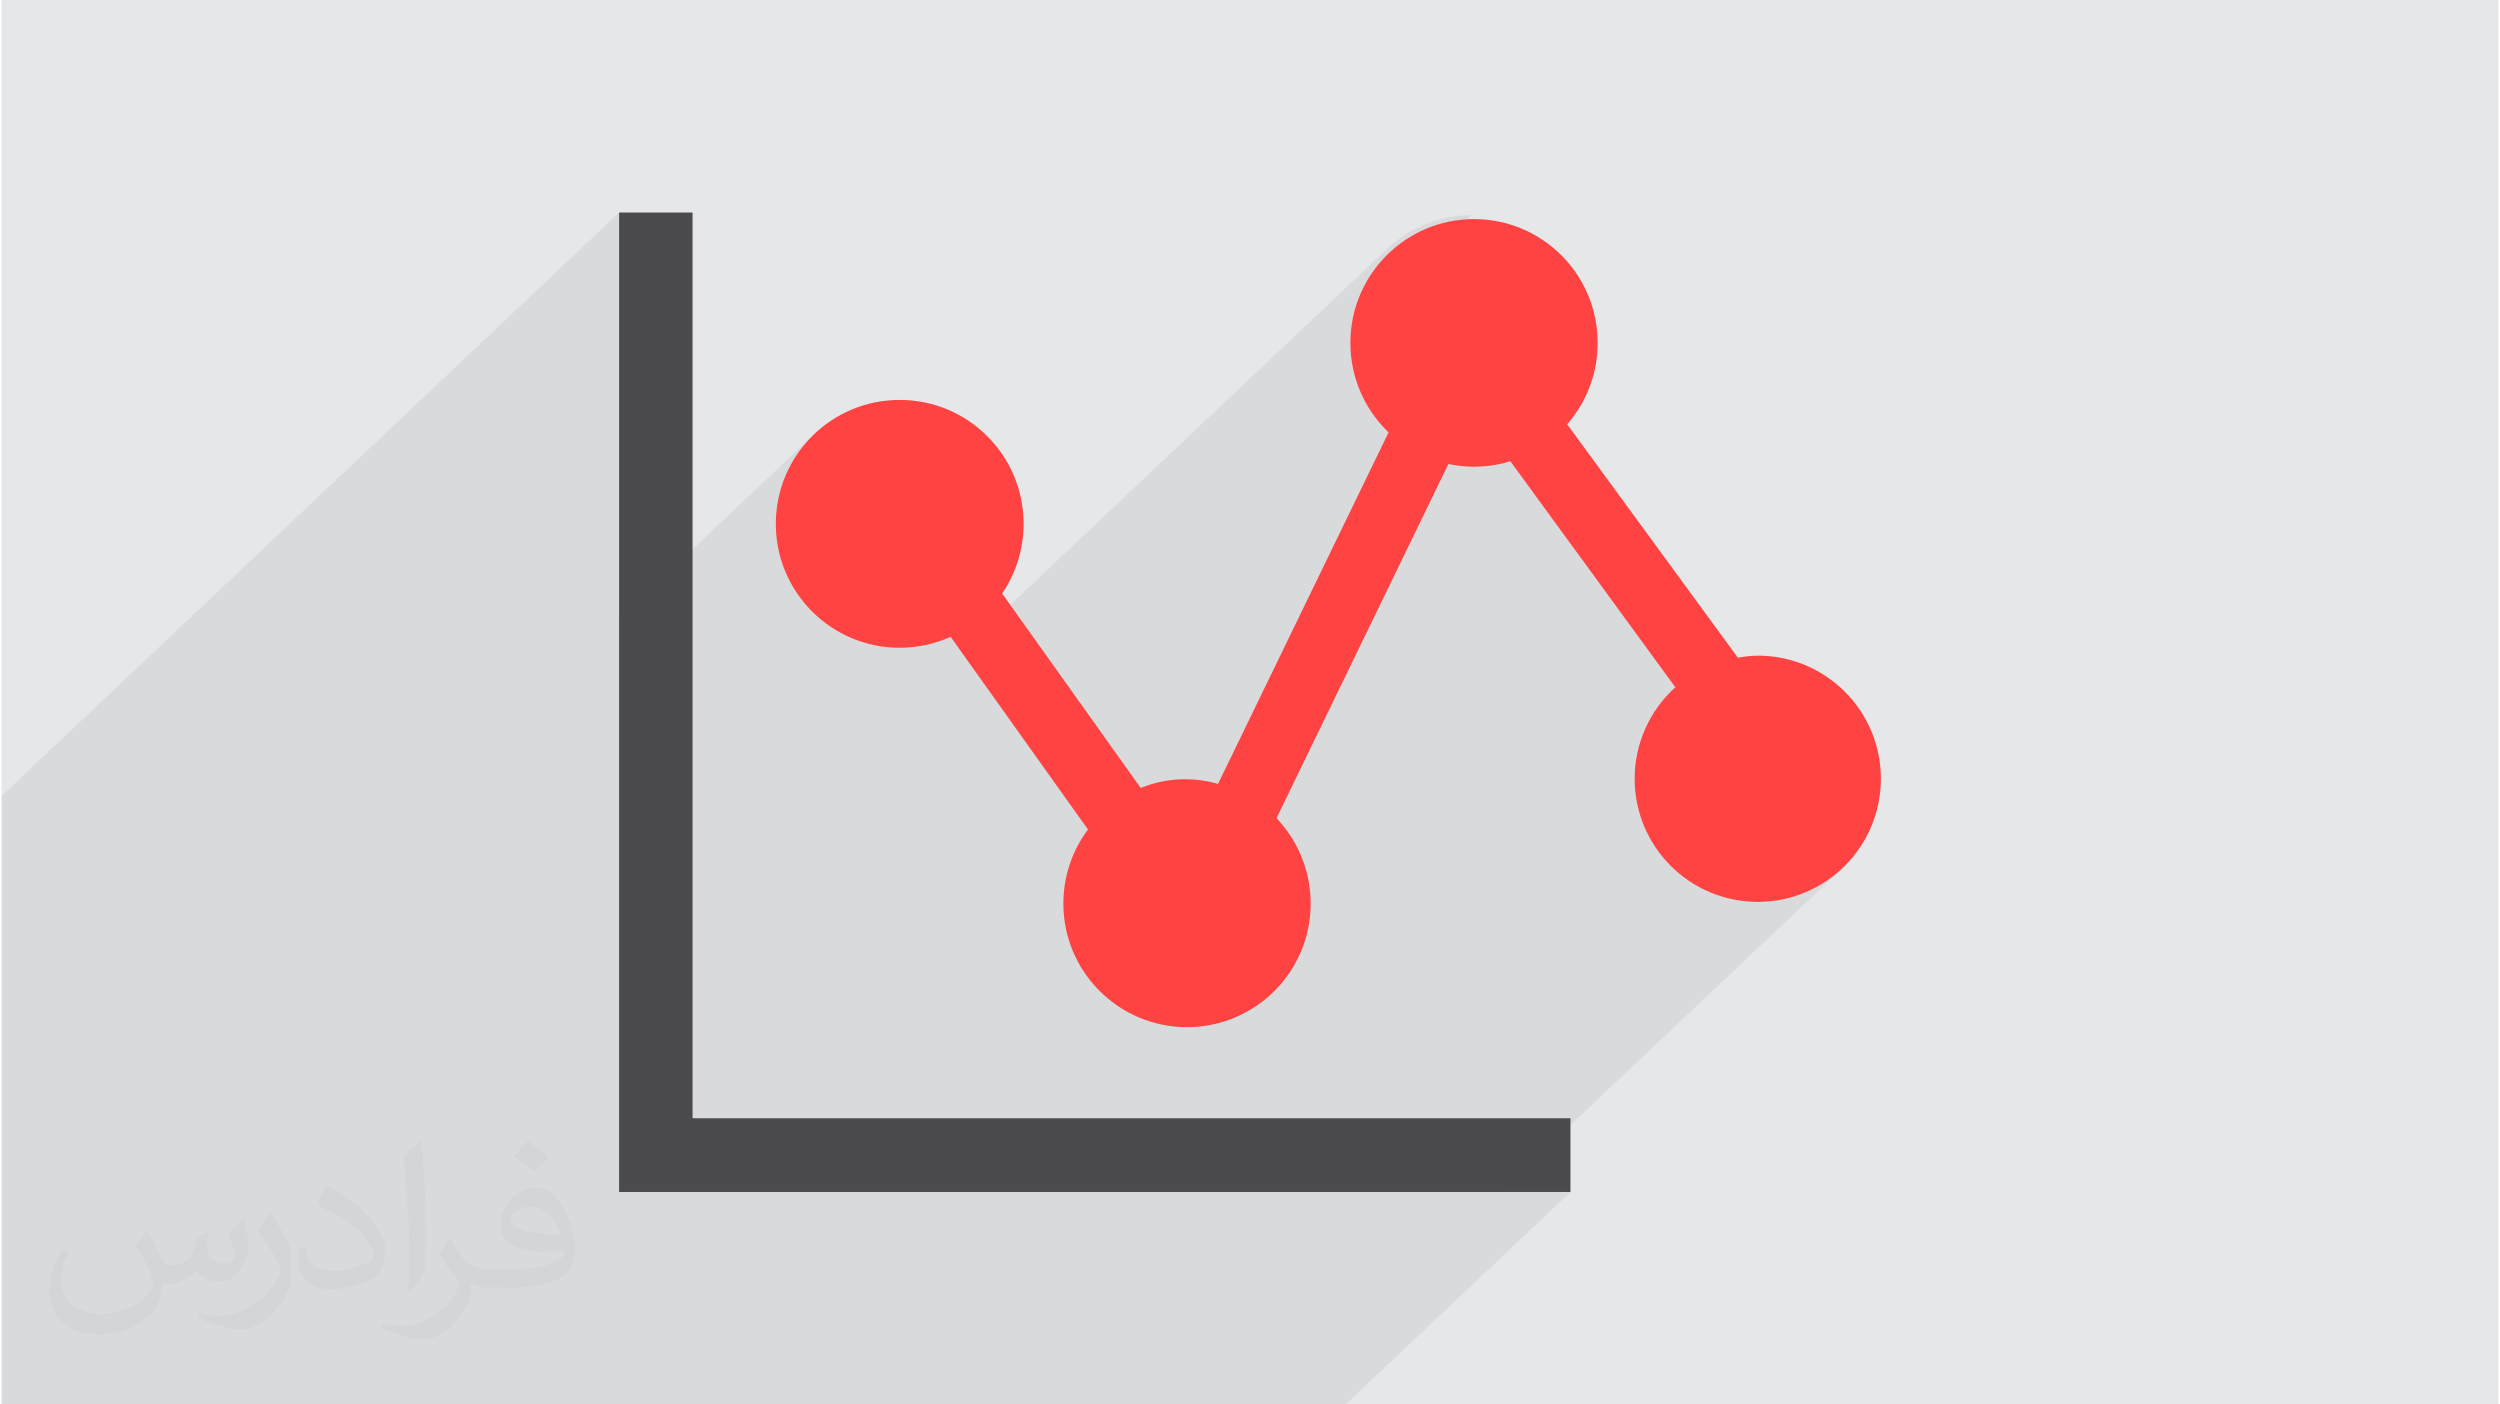
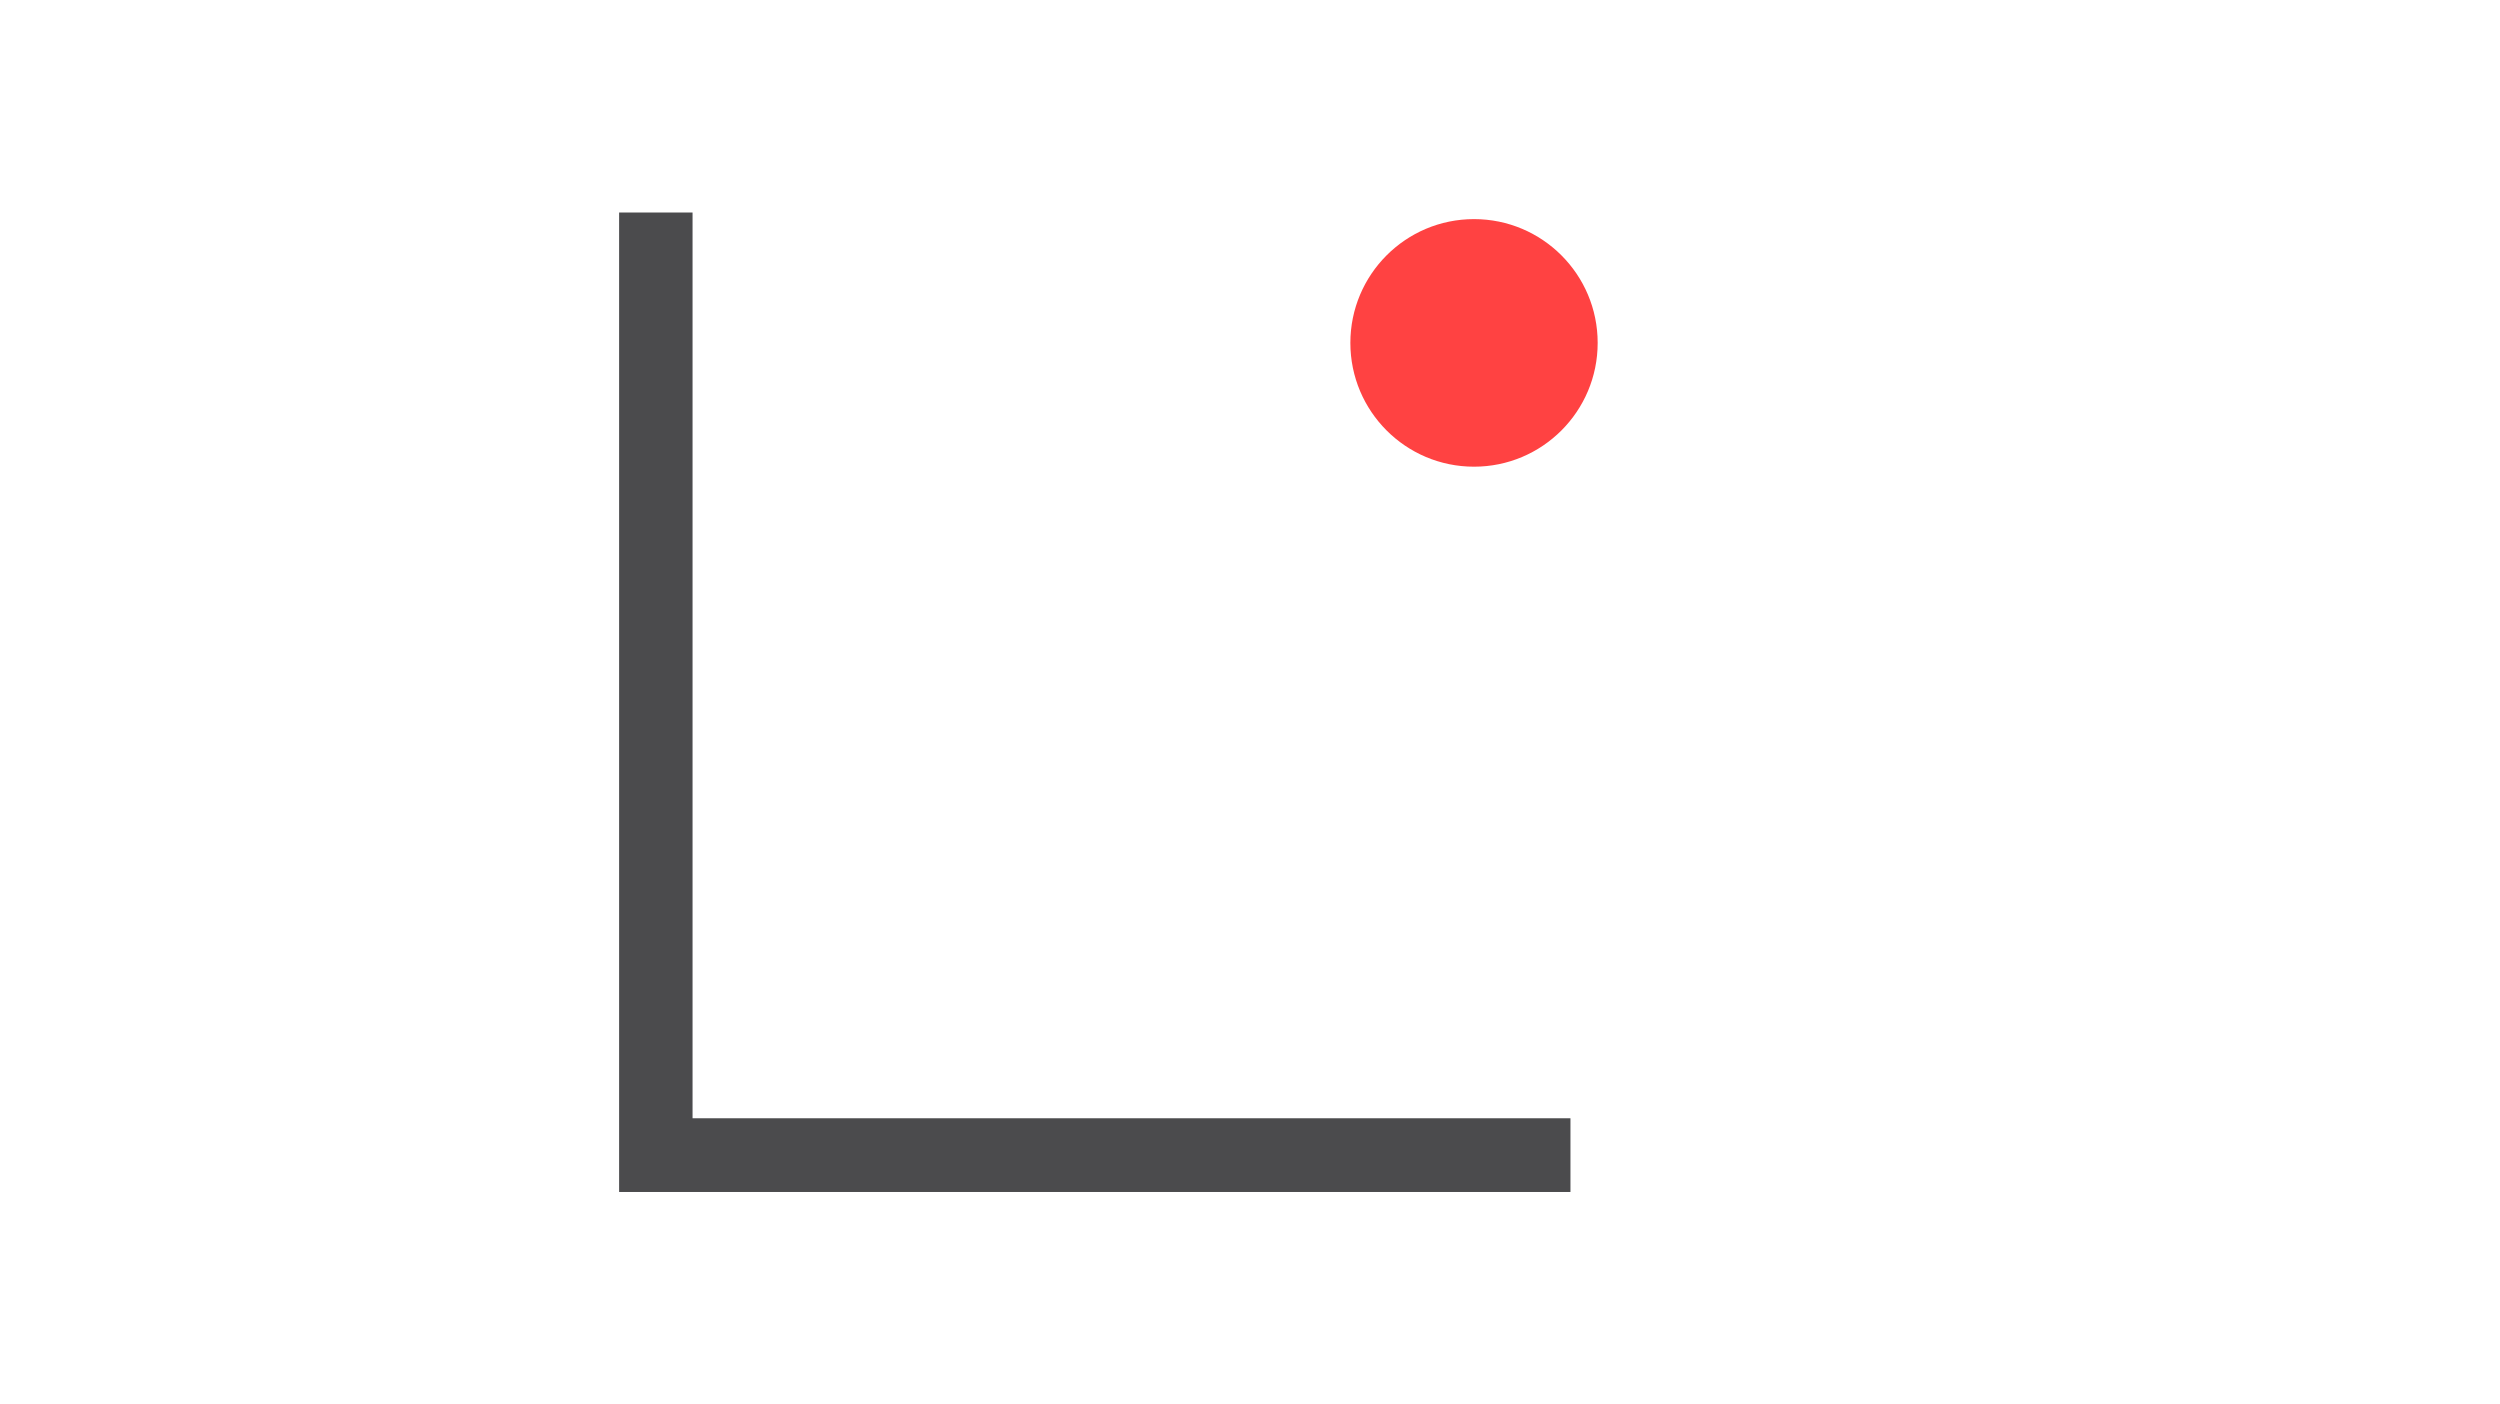
<svg xmlns="http://www.w3.org/2000/svg" xml:space="preserve" width="356px" height="200px" version="1.0" shape-rendering="geometricPrecision" text-rendering="geometricPrecision" image-rendering="optimizeQuality" fill-rule="evenodd" clip-rule="evenodd" viewBox="0 0 35600 20025">
  <g id="Layer_x0020_1">
    <g id="_2461485936992">
-       <path fill="#E6E7E8" d="M0 0l35600 0 0 20025 -35600 0 0 -20025z" />
-       <path fill="#373435" fill-opacity="0.078" d="M22286 6000l-482 456 -124 60 -162 59 -6 2 -39 -54 -61 17 -62 15 -62 13 -63 10 -63 8 -63 6 -63 3 -64 2 0 0 -1 0 -1 0 -1 0 -1 0 0 0 -1 0 -1 0 -1 0 -56 53 -95 -5 -175 -26 -169 -44 -163 -59 -154 -75 -145 -88 -136 -102 -96 -87 10 -20 -16 15 -23 -22 -114 -125 -101 -136 -89 -145 -74 -155 -59 -162 -44 -169 -26 -175 -9 -181 9 -180 2 -15 1723 -1628 -180 9 -175 27 -169 43 -162 60 -155 74 -145 89 -136 101 -125 114 -4 4 4 -4 -6038 5704 -148 -207 -87 36 -88 31 -89 27 -91 22 -92 17 -92 13 -94 7 -94 3 -180 -9 -176 -27 -169 -44 -162 -59 -155 -75 -145 -88 -136 -102 -126 -114 -114 -125 -101 -136 -89 -146 -74 -154 -60 -163 -43 -169 -27 -175 -9 -181 9 -181 27 -175 43 -169 60 -163 74 -154 89 -146 101 -136 114 -125 -2751 2599 0 -5789 -8805 8318 0 5788 0 2889 1945 0 367 0 1 0 90 0 610 0 103 0 1 0 1368 0 607 0 505 0 1047 0 107 0 60 0 369 0 260 0 10 0 90 0 438 0 3929 0 1132 0 697 0 0 0 4415 0 1010 0 3208 -3030 -1011 0 4923 -4650 -125 113 -135 101 -145 88 -153 74 -162 59 -168 43 -174 27 -179 9 -180 -9 -174 -27 -168 -43 -162 -59 -153 -74 -145 -88 -135 -101 -125 -113 -113 -125 -101 -135 -88 -145 -74 -153 -59 -162 -43 -168 -27 -174 -9 -180 2 -93 1 -7 1752 -1655 0 0 -1752 1655 7 -85 12 -91 17 -90 21 -89 26 -88 31 -86 34 -84 40 -83 43 -80 48 -78 51 -75 56 -73 60 -70 64 -68 67 -64 -2244 -3075 621 -587 -125 114 -136 102 -145 88 -10 5 333 -315 66 -64 62 -67z" />
      <g>
        <path fill="#4B4B4D" d="M9852 3030l-1047 0 0 12914 0 1051 1047 0 12517 0 0 -1051 -12517 0 0 -12914z" />
-         <path fill="#FF4242" d="M25039 9348c-94,2 -190,12 -283,29l-2470 -3377c-323,366 -795,596 -1321,597l1 0c2,0 4,0 6,0 170,0 338,-25 501,-74l2391 3276c-369,333 -580,807 -580,1304 0,970 786,1756 1756,1756 969,0 1755,-786 1755,-1756 0,-969 -786,-1755 -1755,-1755 0,0 -1,0 -1,0l0 0zm-4074 -6282l0 0c-974,0 -1763,790 -1763,1763l0 2c0,-975 789,-1765 1763,-1765zm-1179 3078l-2442 5033c-151,-45 -309,-67 -467,-67 -218,0 -434,42 -635,125l-1976 -2773c199,-292 306,-639 306,-993 0,-976 -791,-1767 -1767,-1767 -975,0 -1766,791 -1766,1767 0,976 791,1767 1766,1767 251,0 499,-54 727,-156l1958 2747c-228,304 -351,675 -351,1055 0,973 789,1763 1763,1763 974,0 1763,-790 1763,-1763 0,-453 -175,-889 -487,-1217l2473 -5096c-329,-60 -627,-210 -865,-425z" />
        <ellipse fill="#FF4242" cx="20994" cy="4889" rx="1763" ry="1765" />
      </g>
-       <path fill="#373435" fill-opacity="0.031" d="M2082 17547c68,103 112,202 156,312 31,63 48,183 199,183 43,0 106,-14 162,-45 63,-33 112,-83 136,-159l61 -202 145 -72 10 10c-20,76 -24,148 -24,206 0,169 145,233 262,233 68,0 128,-33 128,-95 0,-80 -34,-216 -77,-338 67,-68 135,-136 213,-192l12 7c34,144 54,286 54,381 0,93 -42,196 -76,264 -70,132 -194,237 -344,237 -114,0 -240,-58 -328,-163l-5 0c-82,101 -208,194 -412,194l-63 0c-10,134 -39,229 -83,314 -121,237 -480,404 -817,404 -471,0 -706,-272 -706,-633 0,-223 72,-431 184,-578l92 37c-70,134 -116,262 -116,386 0,338 274,499 592,499 293,0 657,-188 723,-404 -24,-237 -114,-349 -250,-565 41,-72 95,-145 160,-221l12 0zm5421 -1275c99,62 197,137 291,221 -53,74 -119,143 -201,202 -95,-76 -189,-142 -287,-212 66,-74 131,-147 197,-211zm51 927c-160,0 -291,105 -291,183 0,167 320,219 703,217 -48,-196 -216,-400 -412,-400zm-359 895c209,0 391,-7 529,-42 155,-39 286,-117 286,-171 0,-14 0,-31 -5,-45 -87,8 -187,8 -274,8 -281,0 -497,-64 -582,-223 -22,-43 -37,-93 -37,-148 0,-153 66,-303 182,-406 97,-85 204,-139 313,-139 197,0 355,159 464,409 60,136 102,293 102,491 0,132 -37,243 -119,325 -153,149 -435,205 -866,205l-197 0 0 0 -51 0c-107,0 -184,-19 -245,-66l-10 0c3,24 5,49 5,72 0,97 -31,220 -97,319 -192,287 -400,411 -580,411 -182,0 -405,-70 -606,-161l36 -70c66,27 155,45 279,45 325,0 752,-313 806,-619 -12,-24 -34,-57 -66,-92 -95,-114 -155,-209 -211,-308 49,-94 92,-171 134,-239l16 -2c139,283 265,446 546,446l44 0 0 0 204 0zm-1408 299c24,-130 27,-277 27,-413l0 -202c0,-377 -49,-926 -88,-1283 68,-74 163,-161 238,-218l22 6c51,449 63,971 63,1452 0,126 -5,249 -17,340 -7,113 -73,200 -213,332l-32 -14zm-1449 -596c7,177 95,317 398,317 189,0 349,-49 526,-134 32,-14 49,-33 49,-49 0,-112 -85,-258 -228,-392 -138,-126 -323,-237 -495,-312 -58,-24 -78,-51 -78,-76 0,-51 68,-159 124,-235l19 -2c197,103 418,256 580,427 148,157 240,315 240,489 0,128 -38,249 -101,360 -216,110 -447,192 -675,192 -276,0 -466,-130 -466,-435 0,-33 0,-84 12,-150l95 0zm-501 -504l173 279c63,103 121,214 121,392l0 226c0,184 -116,380 -306,574 -148,132 -279,187 -400,187 -180,0 -386,-55 -624,-158l27 -70c75,20 163,37 269,37 342,-2 692,-252 852,-557 19,-35 27,-68 27,-91 0,-35 -20,-74 -34,-109 -88,-165 -185,-316 -291,-454 55,-89 111,-173 172,-258l14 2z" />
    </g>
  </g>
</svg>